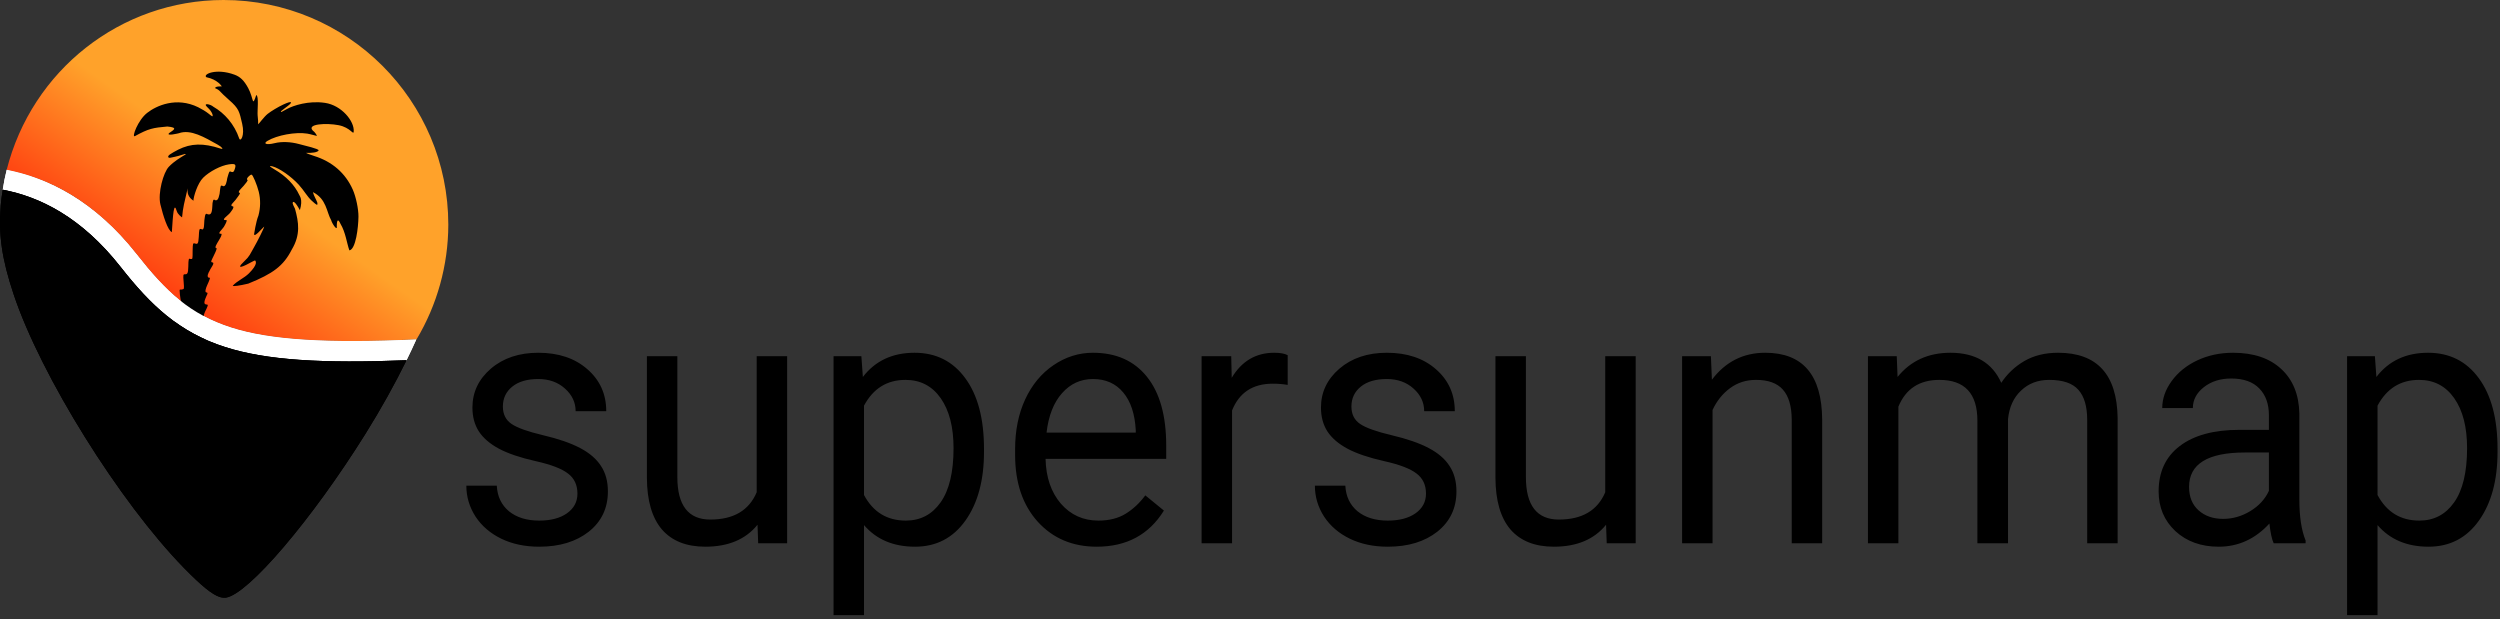
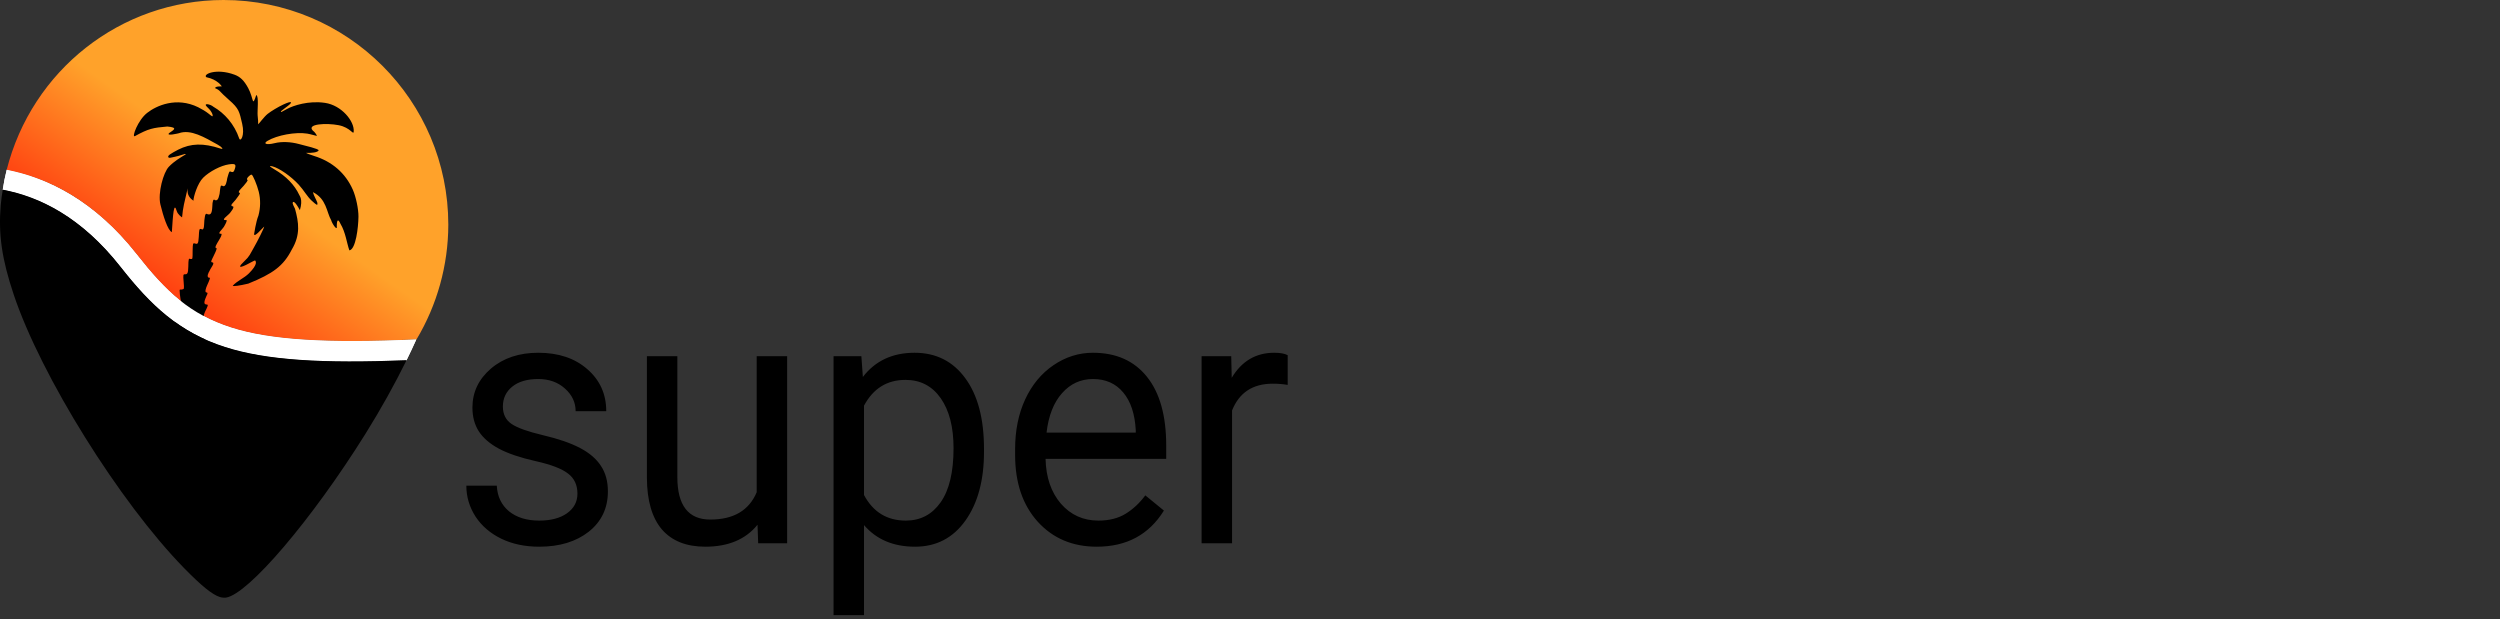
<svg xmlns="http://www.w3.org/2000/svg" width="335" height="83" viewBox="0 0 335 83" fill="none">
  <rect x="0" y="0" width="335" height="83" fill="#333333" stroke="none" />
  <path d="M77.377 66.147C77.377 64.989 76.958 64.093 76.12 63.46C75.296 62.811 73.848 62.255 71.775 61.792C69.716 61.329 68.077 60.773 66.856 60.124C65.65 59.476 64.754 58.704 64.165 57.808C63.592 56.912 63.305 55.847 63.305 54.612C63.305 52.558 64.129 50.82 65.775 49.4C67.437 47.979 69.555 47.269 72.128 47.269C74.833 47.269 77.024 48.002 78.701 49.469C80.391 50.936 81.237 52.812 81.237 55.098H77.135C77.135 53.924 76.657 52.913 75.701 52.063C74.76 51.214 73.569 50.79 72.128 50.79C70.642 50.79 69.481 51.129 68.643 51.809C67.805 52.488 67.386 53.376 67.386 54.472C67.386 55.507 67.775 56.287 68.555 56.812C69.334 57.337 70.738 57.839 72.767 58.318C74.811 58.796 76.465 59.368 77.73 60.032C78.995 60.696 79.928 61.499 80.531 62.441C81.149 63.367 81.458 64.502 81.458 65.846C81.458 68.085 80.605 69.884 78.899 71.243C77.193 72.586 74.98 73.258 72.26 73.258C70.349 73.258 68.657 72.903 67.187 72.193C65.717 71.482 64.562 70.494 63.724 69.228C62.901 67.946 62.489 66.564 62.489 65.082H66.57C66.643 66.517 67.187 67.66 68.202 68.51C69.231 69.344 70.584 69.76 72.26 69.76C73.804 69.76 75.039 69.436 75.966 68.788C76.907 68.124 77.377 67.243 77.377 66.147ZM101.507 70.316C99.919 72.278 97.588 73.258 94.515 73.258C91.971 73.258 90.03 72.486 88.692 70.942C87.369 69.382 86.7 67.081 86.685 64.039V47.732H90.765V63.923C90.765 67.722 92.236 69.621 95.177 69.621C98.294 69.621 100.367 68.401 101.396 65.962V47.732H105.477V72.795H101.595L101.507 70.316ZM131.856 60.541C131.856 64.356 131.025 67.429 129.364 69.76C127.703 72.092 125.452 73.258 122.614 73.258C119.718 73.258 117.438 72.293 115.777 70.363V82.431H111.697V47.732H115.424L115.623 50.512C117.285 48.35 119.592 47.269 122.549 47.269C125.416 47.269 127.681 48.404 129.342 50.674C131.018 52.944 131.856 56.102 131.856 60.148V60.541ZM127.776 60.055C127.776 57.229 127.202 54.998 126.056 53.361C124.908 51.724 123.335 50.905 121.335 50.905C118.865 50.905 117.012 52.056 115.777 54.357V66.332C116.998 68.618 118.865 69.76 121.379 69.76C123.335 69.76 124.886 68.95 126.033 67.328C127.195 65.691 127.776 63.267 127.776 60.055ZM146.965 73.258C143.73 73.258 141.097 72.146 139.069 69.923C137.04 67.683 136.025 64.695 136.025 60.958V60.171C136.025 57.685 136.474 55.468 137.371 53.523C138.282 51.562 139.547 50.033 141.164 48.937C142.796 47.825 144.561 47.269 146.457 47.269C149.561 47.269 151.972 48.342 153.692 50.489C155.412 52.635 156.273 55.708 156.273 59.708V61.491H140.105C140.164 63.962 140.848 65.962 142.156 67.49C143.48 69.004 145.156 69.76 147.185 69.76C148.626 69.76 149.847 69.452 150.847 68.834C151.846 68.216 152.721 67.398 153.471 66.379L155.964 68.417C153.964 71.644 150.964 73.258 146.965 73.258ZM146.457 50.79C144.811 50.79 143.428 51.423 142.311 52.689C141.194 53.94 140.502 55.7 140.238 57.97H152.192V57.646C152.075 55.468 151.515 53.785 150.516 52.596C149.516 51.392 148.163 50.79 146.457 50.79ZM172.55 51.577C171.932 51.469 171.264 51.415 170.543 51.415C167.867 51.415 166.051 52.612 165.095 55.005V72.795H161.014V47.732H164.985L165.051 50.627C166.39 48.388 168.286 47.269 170.742 47.269C171.535 47.269 172.139 47.377 172.55 47.593V51.577Z" fill="black" />
-   <path d="M191.083 66.147C191.083 64.989 190.664 64.093 189.825 63.46C189.002 62.811 187.553 62.255 185.481 61.792C183.421 61.329 181.782 60.773 180.561 60.124C179.355 59.476 178.458 58.704 177.871 57.808C177.297 56.912 177.01 55.847 177.01 54.612C177.01 52.558 177.834 50.82 179.481 49.4C181.142 47.979 183.26 47.269 185.833 47.269C188.539 47.269 190.73 48.002 192.406 49.469C194.097 50.936 194.942 52.812 194.942 55.098H190.839C190.839 53.924 190.362 52.913 189.407 52.063C188.465 51.214 187.274 50.79 185.833 50.79C184.348 50.79 183.186 51.129 182.348 51.809C181.511 52.488 181.091 53.376 181.091 54.472C181.091 55.507 181.48 56.287 182.26 56.812C183.039 57.337 184.444 57.839 186.473 58.318C188.517 58.796 190.171 59.368 191.436 60.032C192.7 60.696 193.634 61.499 194.236 62.441C194.854 63.367 195.163 64.502 195.163 65.846C195.163 68.085 194.31 69.884 192.604 71.243C190.899 72.586 188.686 73.258 185.965 73.258C184.054 73.258 182.363 72.903 180.892 72.193C179.422 71.482 178.267 70.494 177.43 69.228C176.606 67.946 176.195 66.564 176.195 65.082H180.275C180.348 66.517 180.892 67.66 181.907 68.51C182.936 69.344 184.289 69.76 185.965 69.76C187.509 69.76 188.745 69.436 189.671 68.788C190.612 68.124 191.083 67.243 191.083 66.147ZM215.213 70.316C213.624 72.278 211.294 73.258 208.221 73.258C205.676 73.258 203.735 72.486 202.397 70.942C201.074 69.382 200.405 67.081 200.39 64.039V47.732H204.471V63.923C204.471 67.722 205.941 69.621 208.882 69.621C212 69.621 214.072 68.401 215.102 65.962V47.732H219.183V72.795H215.3L215.213 70.316ZM229.262 47.732L229.395 50.882C231.218 48.473 233.6 47.269 236.54 47.269C241.585 47.269 244.128 50.257 244.172 56.233V72.795H240.091V56.21C240.077 54.403 239.68 53.067 238.901 52.203C238.136 51.338 236.938 50.905 235.306 50.905C233.982 50.905 232.821 51.276 231.82 52.017C230.821 52.758 230.041 53.731 229.483 54.936V72.795H225.402V47.732H229.262ZM254.164 47.732L254.274 50.512C256.024 48.35 258.383 47.269 261.354 47.269C264.691 47.269 266.964 48.612 268.17 51.299C268.963 50.095 269.993 49.122 271.257 48.381C272.536 47.639 274.044 47.269 275.779 47.269C281.013 47.269 283.675 50.18 283.763 56.001V72.795H279.683V56.256C279.683 54.465 279.293 53.129 278.514 52.249C277.734 51.353 276.426 50.905 274.588 50.905C273.073 50.905 271.816 51.384 270.817 52.342C269.816 53.283 269.236 54.557 269.074 56.163V72.795H264.971V56.372C264.971 52.728 263.272 50.905 259.877 50.905C257.2 50.905 255.369 52.102 254.384 54.496V72.795H250.304V47.732H254.164ZM304.672 72.795C304.437 72.301 304.246 71.421 304.099 70.154C302.203 72.223 299.938 73.258 297.305 73.258C294.953 73.258 293.019 72.563 291.505 71.173C290.006 69.768 289.255 67.992 289.255 65.846C289.255 63.236 290.197 61.213 292.078 59.777C293.976 58.325 296.637 57.6 300.063 57.6H304.033V55.631C304.033 54.133 303.607 52.944 302.754 52.063C301.901 51.168 300.644 50.72 298.982 50.72C297.527 50.72 296.306 51.106 295.32 51.878C294.336 52.65 293.843 53.585 293.843 54.681H289.74C289.74 53.43 290.16 52.226 290.998 51.068C291.851 49.894 292.997 48.967 294.438 48.288C295.895 47.608 297.489 47.269 299.225 47.269C301.974 47.269 304.128 47.995 305.687 49.446C307.246 50.882 308.054 52.867 308.114 55.399V66.934C308.114 69.235 308.393 71.065 308.951 72.424V72.795H304.672ZM297.902 69.529C299.181 69.529 300.394 69.181 301.541 68.487C302.687 67.792 303.518 66.888 304.033 65.776V60.634H300.835C295.835 60.634 293.335 62.17 293.335 65.244C293.335 66.587 293.763 67.637 294.615 68.394C295.468 69.15 296.563 69.529 297.902 69.529ZM334.67 60.541C334.67 64.356 333.838 67.429 332.177 69.76C330.516 72.092 328.266 73.258 325.427 73.258C322.531 73.258 320.251 72.293 318.59 70.363V82.431H314.509V47.732H318.237L318.436 50.512C320.098 48.35 322.406 47.269 325.362 47.269C328.229 47.269 330.494 48.404 332.155 50.674C333.831 52.944 334.67 56.102 334.67 60.148V60.541ZM330.589 60.055C330.589 57.229 330.016 54.998 328.868 53.361C327.722 51.724 326.148 50.905 324.148 50.905C321.678 50.905 319.825 52.056 318.59 54.357V66.332C319.811 68.618 321.678 69.76 324.192 69.76C326.148 69.76 327.7 68.95 328.846 67.328C330.008 65.691 330.589 63.267 330.589 60.055Z" fill="black" />
  <path d="M0.902 22.755C0.682 23.627 0.504 24.516 0.367 25.42C5.318 26.355 10.914 29.087 16.153 35.751C20.21 40.913 24.002 44.529 30.156 46.5C35.694 48.275 43.228 48.721 54.475 48.271C54.941 47.325 55.373 46.4 55.786 45.484C43.827 46.026 36.214 45.566 30.997 43.895C25.438 42.114 22.242 39.069 18.305 34.061C12.704 26.935 6.441 23.839 0.902 22.755Z" fill="white" />
  <path d="M29.942 2.47602e-07C16.162 0.019 4.269 9.423 0.891 22.777C6.462 23.837 12.66 26.879 18.305 34.061C22.242 39.069 25.438 42.114 30.997 43.895C36.218 45.567 43.837 46.028 55.813 45.484C58.59 40.836 60.062 35.526 60.074 30.112C60.073 13.48 46.582 -0.002 29.942 2.47602e-07Z" fill="url(#paint0_linear_1671_2)" />
  <path d="M28.404 54.824C28.405 54.646 28.449 54.216 28.502 53.87C28.59 53.28 28.577 53.24 28.286 53.237C27.983 53.237 27.977 53.209 28.074 52.215C28.168 51.251 28.158 51.196 27.895 51.193C27.632 51.187 27.622 51.136 27.721 50.239C27.813 49.413 27.798 49.289 27.605 49.286C27.355 49.284 27.327 48.786 27.524 47.824C27.632 47.303 27.618 47.248 27.374 47.245C27.144 47.243 27.119 47.178 27.195 46.801C27.467 45.467 27.565 45.11 27.331 45.107C27.143 45.105 27.03 45.118 27.114 44.693C27.169 44.413 27.268 44.043 27.334 43.871C27.514 43.404 27.602 43.163 27.364 43.16C27.141 43.158 27.029 43.114 27.365 42.044C27.484 41.661 27.966 40.925 27.809 40.824C27.456 40.789 27.268 40.759 27.482 40.11C27.672 39.533 28.031 39.186 27.61 39.177C27.501 39.108 27.501 38.944 27.638 38.522C27.742 38.201 28.247 37.264 28.095 37.215C27.547 37.231 27.997 36.415 28.064 36.33C28.23 35.892 28.89 35.183 28.423 35.156C28.17 35.127 28.397 34.778 28.593 34.364C28.783 33.968 29.034 33.477 29.037 33.263C28.628 33.276 29.104 32.593 29.295 32.261C29.486 31.928 29.817 31.429 29.647 31.323C28.98 31.389 29.807 30.725 29.997 30.402C30.186 30.078 30.47 29.57 30.348 29.491C29.447 29.561 30.57 28.874 30.835 28.515C31.1 28.157 31.369 27.842 31.244 27.668C30.655 27.583 31.299 27.14 31.571 26.773C31.843 26.405 32.161 26.011 32.163 25.86C31.689 25.786 32.349 25.253 32.646 24.902C32.943 24.552 33.215 24.223 33.177 24.117C32.875 23.994 33.496 23.397 33.706 23.399C33.87 23.4 34.445 24.766 34.674 25.698C34.93 26.738 34.915 27.843 34.628 28.896C34.299 29.678 34.049 31.375 34.049 31.375C34.067 31.896 35.248 30.455 35.402 30.359C35.399 30.56 34.45 32.424 34.064 33.089C33.504 34.055 33.481 34.315 32.713 35.031C32.035 35.661 31.854 36.045 33.011 35.479C33.468 35.256 34.145 34.861 34.184 34.901C34.31 35.031 34.553 35.431 33.362 36.627C32.725 37.267 31.774 37.635 31.19 38.286C31.187 38.407 32.131 38.278 33.269 38.005C36.567 36.671 37.978 35.645 39.094 33.451C40.288 31.458 40.035 29.814 39.531 27.974C39.357 27.645 39.215 27.315 39.216 27.24C39.221 26.894 39.523 26.935 40.185 28.163C40.629 26.656 40.109 26.22 40.105 26.13C39.459 24.764 38.362 23.631 36.791 22.706C36.064 22.278 35.983 22.156 36.525 22.297C37.436 22.537 38.999 23.627 40.028 24.743C40.749 25.53 41.155 26.34 41.789 26.91C42.422 27.479 42.606 27.644 42.517 27.139C42.313 26.594 42.085 26.331 41.93 25.743C43.767 26.664 43.751 28.419 44.383 29.522C44.495 29.961 45.24 31.079 45.129 30.287C45.141 29.348 45.335 29.352 45.614 29.97C46.321 31.143 46.472 32.607 46.817 33.55C47.678 33.412 48.016 30.478 48.034 29.043C48.046 28.024 47.702 26.378 47.272 25.409C46.294 23.202 44.513 21.652 42.088 20.897C41.564 20.735 41.078 20.547 41.008 20.482C41.795 20.517 42.576 20.425 42.699 20.147C42.702 19.938 40.993 19.547 40.047 19.297C38.991 19.016 37.797 18.936 36.782 19.188C35.681 19.46 35.219 19.25 35.841 18.878C37.128 18.109 39.613 17.655 41.169 17.904C41.617 17.976 42.437 18.23 42.466 18.205C42.491 18.176 42.191 17.67 41.922 17.506C41.023 16.591 43.758 16.459 45.379 16.776C46.999 17.094 47.356 18.176 47.397 17.627C47.51 16.244 45.764 14.108 43.551 13.784C41.339 13.459 39.298 14.146 38.455 14.604C37.612 15.062 37.7 15.03 37.66 14.989C37.592 14.923 37.634 14.894 38.593 14.175C39.219 13.706 39.201 13.43 37.955 14.011C37.277 14.325 36.337 14.889 35.864 15.262C35.392 15.635 34.654 16.654 34.59 16.653C34.599 16.404 34.588 15.987 34.523 15.472C34.46 14.957 34.719 12.818 34.336 12.741C33.768 14.47 34.01 13.193 33.256 11.801C32.698 10.771 32.181 10.287 31.429 10.009C28.954 9.096 27.136 9.959 27.655 10.348C29.168 10.645 29.724 11.578 29.724 11.578C29.724 11.578 28.799 11.531 28.83 11.818C29.558 12.127 29.294 12.179 30.675 13.378C32.057 14.577 32.066 14.956 32.45 16.575C32.834 18.194 32.224 19.058 32.052 18.553C31.406 16.649 30.099 15.176 28.595 14.305C28.193 13.945 27.064 13.717 27.829 14.413C28.442 14.969 28.609 15.588 28.437 15.586C28.41 15.586 28.162 15.405 27.892 15.185C27.621 14.964 27.021 14.598 26.557 14.371C23.635 12.941 20.964 14.151 19.717 15.129C18.47 16.105 17.628 18.427 18.059 18.251C19.931 17.217 20.509 17.122 22.422 16.953C23.897 17.096 23.303 17.385 22.674 17.826C22.169 18.295 23.957 17.856 23.957 17.856C25.556 17.273 27.422 18.414 29.149 19.372C29.77 19.718 30.033 20.068 29.55 19.91C27.23 19.15 25.589 19.193 23.871 20.059C23.494 20.249 23.001 20.533 22.775 20.69C22.38 20.965 22.519 21.2 22.845 21.135C24.694 20.772 24.754 20.524 24.901 20.675C24.119 21.155 23.362 21.583 22.626 22.344C21.89 23.105 21.126 25.882 21.495 27.404C21.864 28.926 22.477 30.859 23.026 31.109C23.182 28.803 23.288 26.91 23.684 28.281C23.815 28.735 24.335 29.09 24.397 29.13C24.522 27.749 24.697 27.176 25.145 25.236C25.014 26.209 25.561 26.633 25.918 26.9C25.927 26.338 26.477 24.555 27.224 23.814C28.077 22.969 29.598 22.18 30.672 22.025C31.529 21.901 31.669 22.011 31.465 22.64C31.34 23.022 31.257 23.1 31.034 23.043C30.692 22.873 30.72 23.06 30.587 23.415C30.495 23.66 30.39 24.114 30.388 24.236C30.281 24.787 30.088 25.059 29.84 24.914C29.534 24.787 29.552 24.875 29.423 25.982C29.258 26.769 29.092 26.896 28.815 26.823C28.582 26.58 28.464 26.943 28.448 27.707C28.403 28.655 28.199 28.802 27.843 28.715C27.666 28.575 27.487 28.644 27.449 29.058C27.4 29.29 27.357 29.743 27.352 30.065C27.345 30.603 27.207 30.881 26.97 30.689C26.682 30.631 26.688 30.756 26.637 31.733C26.585 32.717 26.463 32.734 26.157 32.635C25.825 32.547 25.838 32.583 25.811 33.637C25.797 34.709 25.851 34.748 25.491 34.698C25.283 34.584 25.246 34.738 25.233 35.733C25.222 36.675 25.071 36.757 24.808 36.754C24.537 36.751 24.528 36.796 24.608 37.779C24.688 38.769 24.688 38.717 24.393 38.79C24.113 38.859 24.125 38.701 24.066 38.897C24.085 39.624 24.276 40.548 24.326 40.678C24.24 40.964 23.932 40.595 23.872 40.784C24.241 41.912 23.691 42.838 23.697 43.128C23.548 43.128 23.413 43.218 23.463 43.436C23.69 44.443 23.792 45.05 23.583 45.206C23.392 45.351 23.388 45.446 23.556 46.112C23.797 47.071 23.789 47.343 23.52 47.34C23.367 47.337 23.329 47.409 23.393 47.576C23.64 48.221 23.767 49.249 23.618 49.394C23.506 49.503 23.527 49.781 23.701 50.437C23.873 51.089 23.897 51.392 23.791 51.557C23.684 51.724 23.712 52 23.899 52.602C24.069 53.152 24.11 53.487 24.022 53.623C23.936 53.755 23.957 54.03 24.085 54.427L24.277 55.03L26.339 55.093L28.401 55.156L28.408 54.832L28.404 54.824Z" fill="black" />
  <path d="M0.902 22.755C0.682 23.627 0.504 24.516 0.367 25.42C5.318 26.355 10.914 29.087 16.153 35.751C20.21 40.913 24.002 44.529 30.156 46.5C35.694 48.275 43.228 48.721 54.475 48.271C54.941 47.325 55.373 46.4 55.786 45.484C43.827 46.026 36.214 45.566 30.997 43.895C25.438 42.114 22.242 39.069 18.305 34.061C12.704 26.935 6.441 23.839 0.902 22.755Z" fill="white" />
-   <path d="M0.367 25.42C0.264 26.095 0.159 26.77 0.099 27.474C-0.232 31.407 0.245 34.71 1.834 39.465C5.471 50.349 16.027 67.293 24.669 76.126C27.012 78.519 28.425 79.667 29.455 79.999C29.7 80.079 30.076 80.113 30.29 80.079C33.283 79.61 41.792 69.622 48.934 58.191C51.045 54.813 52.898 51.471 54.475 48.271C43.228 48.721 35.694 48.274 30.156 46.5C24.002 44.528 20.21 40.913 16.153 35.751C10.914 29.087 5.318 26.355 0.367 25.42H0.367Z" fill="black" />
  <path d="M0.367 25.42C0.264 26.095 0.159 26.77 0.099 27.474C-0.232 31.407 0.245 34.71 1.834 39.465C5.471 50.349 16.027 67.293 24.669 76.126C27.012 78.519 28.425 79.667 29.455 79.999C29.7 80.079 30.076 80.113 30.29 80.079C33.283 79.61 41.792 69.622 48.934 58.191C51.045 54.813 52.898 51.471 54.475 48.271C43.228 48.721 35.694 48.274 30.156 46.5C24.002 44.528 20.21 40.913 16.153 35.751C10.914 29.087 5.318 26.355 0.367 25.42H0.367Z" fill="black" />
  <defs>
    <linearGradient id="paint0_linear_1671_2" x1="15.399" y1="48.504" x2="32.625" y2="23.961" gradientUnits="userSpaceOnUse">
      <stop stop-color="#FF0000" />
      <stop offset="1" stop-color="#FFA22A" />
    </linearGradient>
  </defs>
</svg>